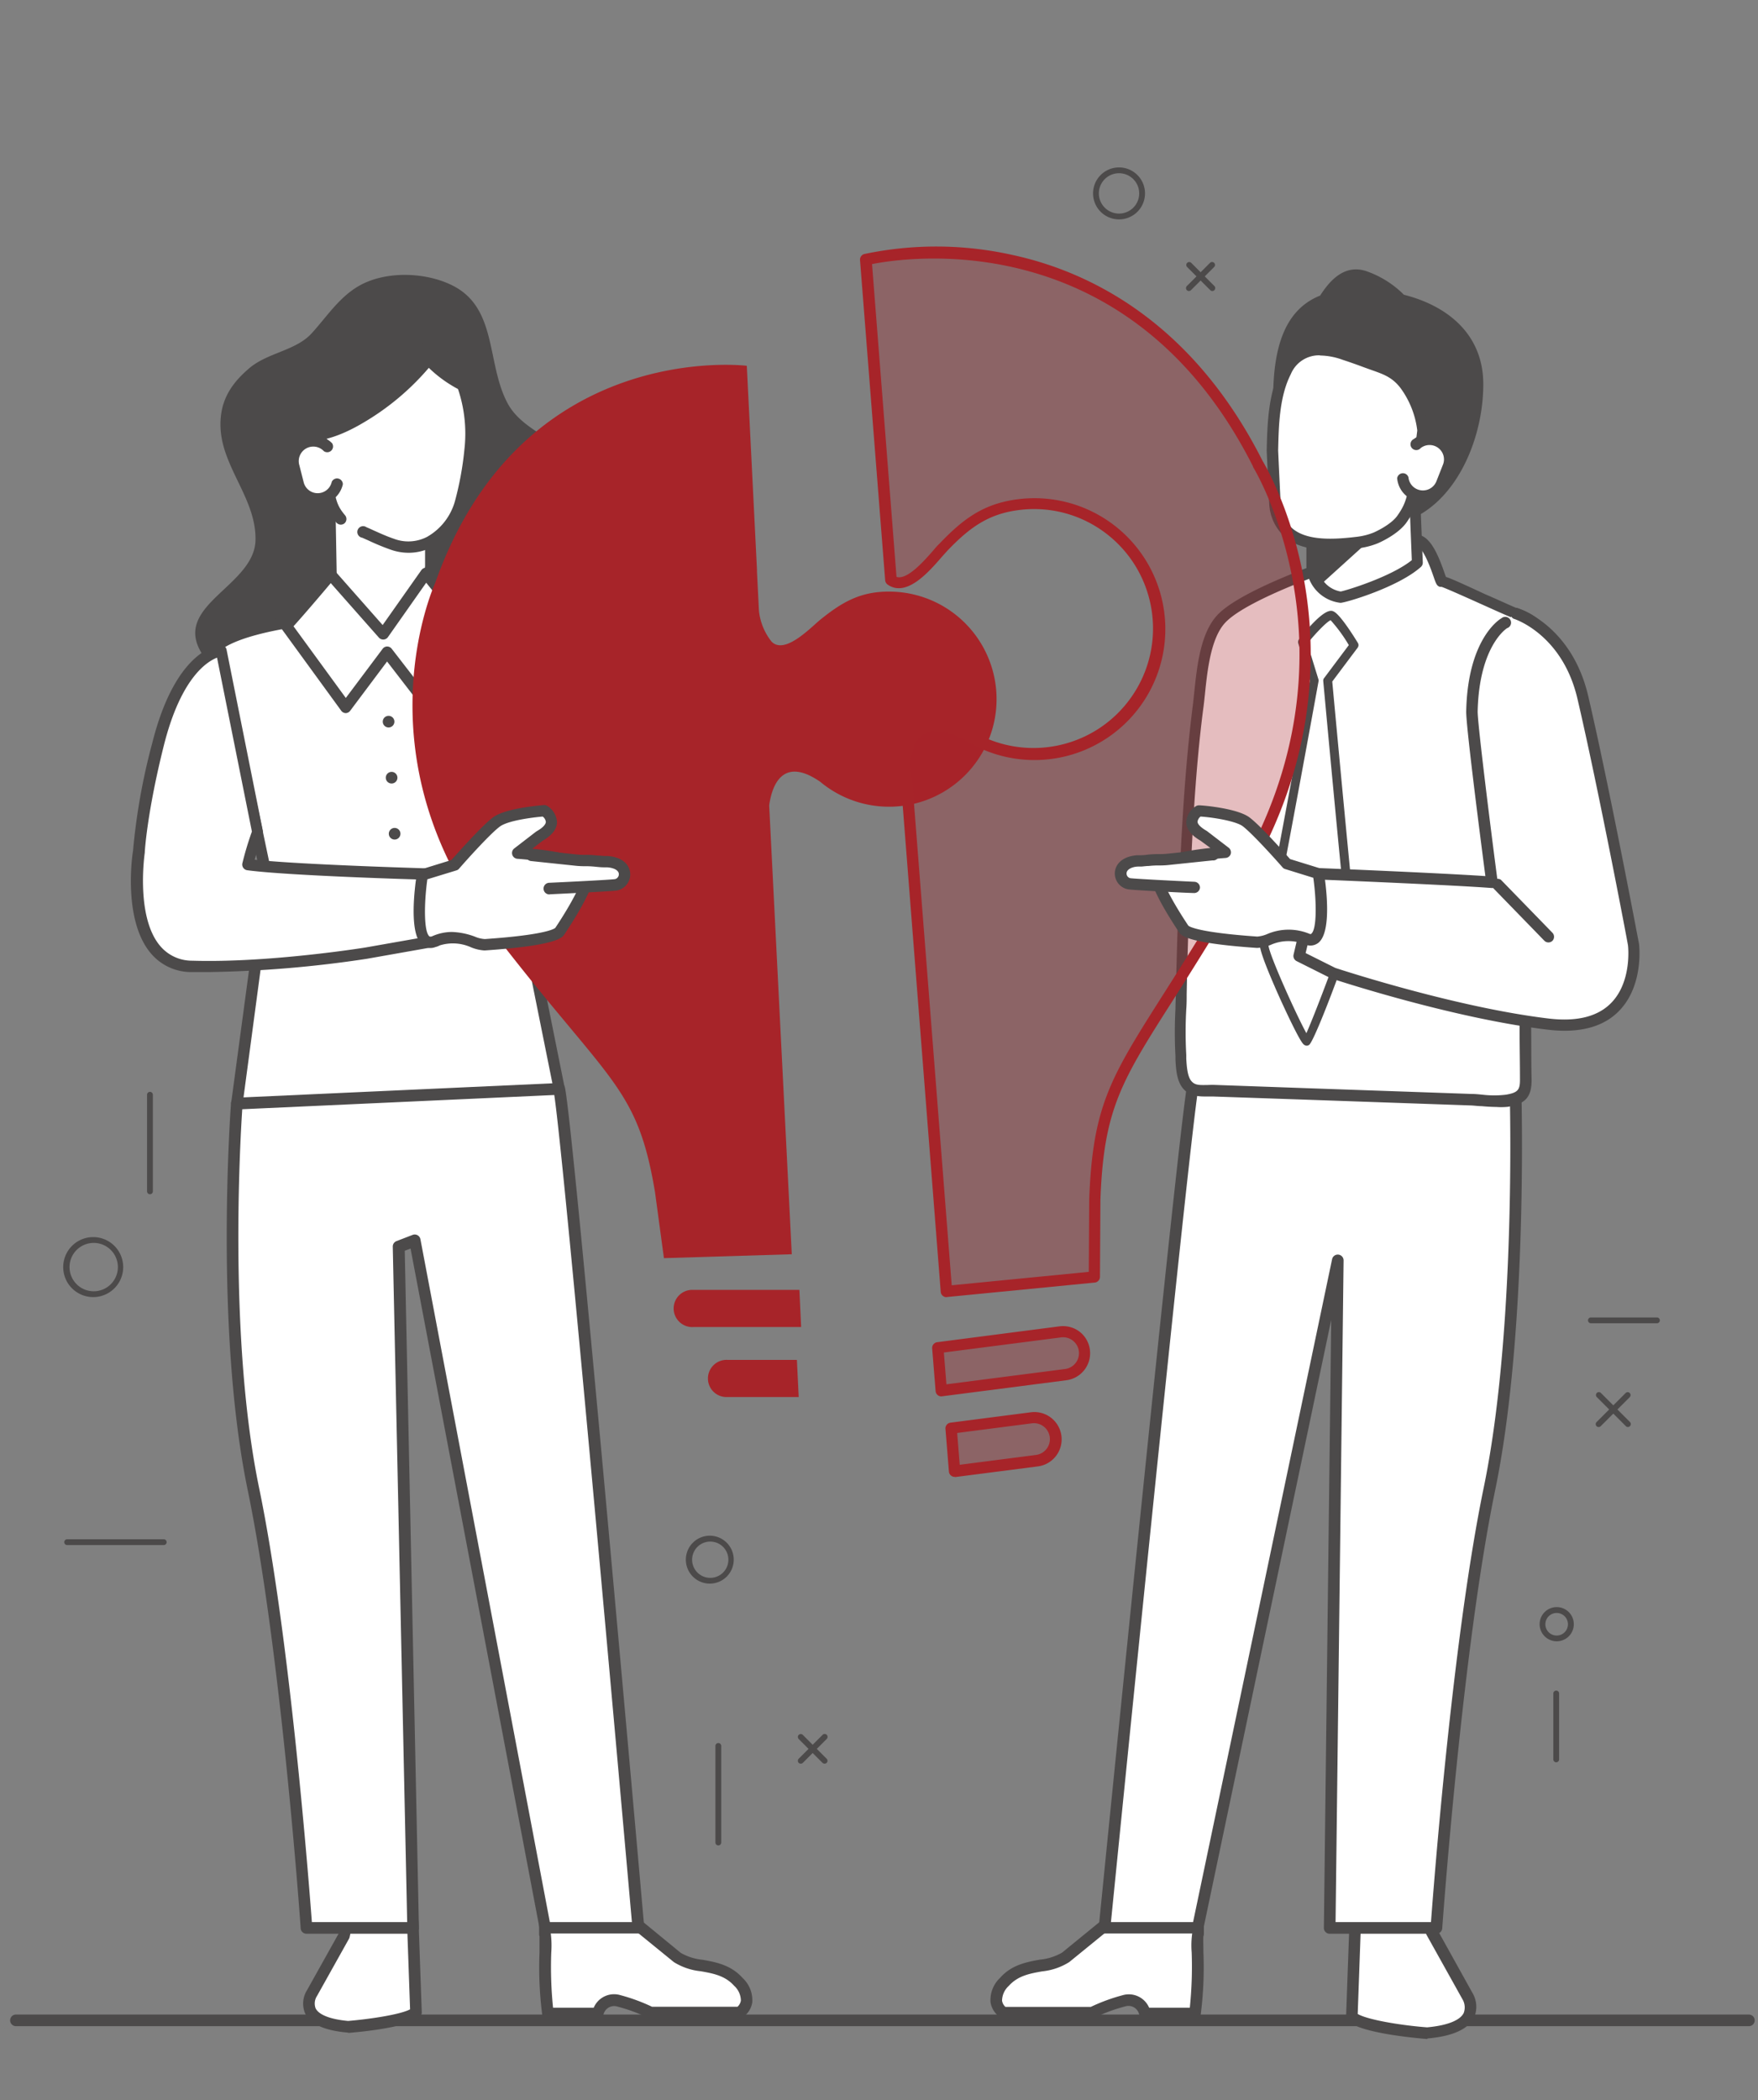
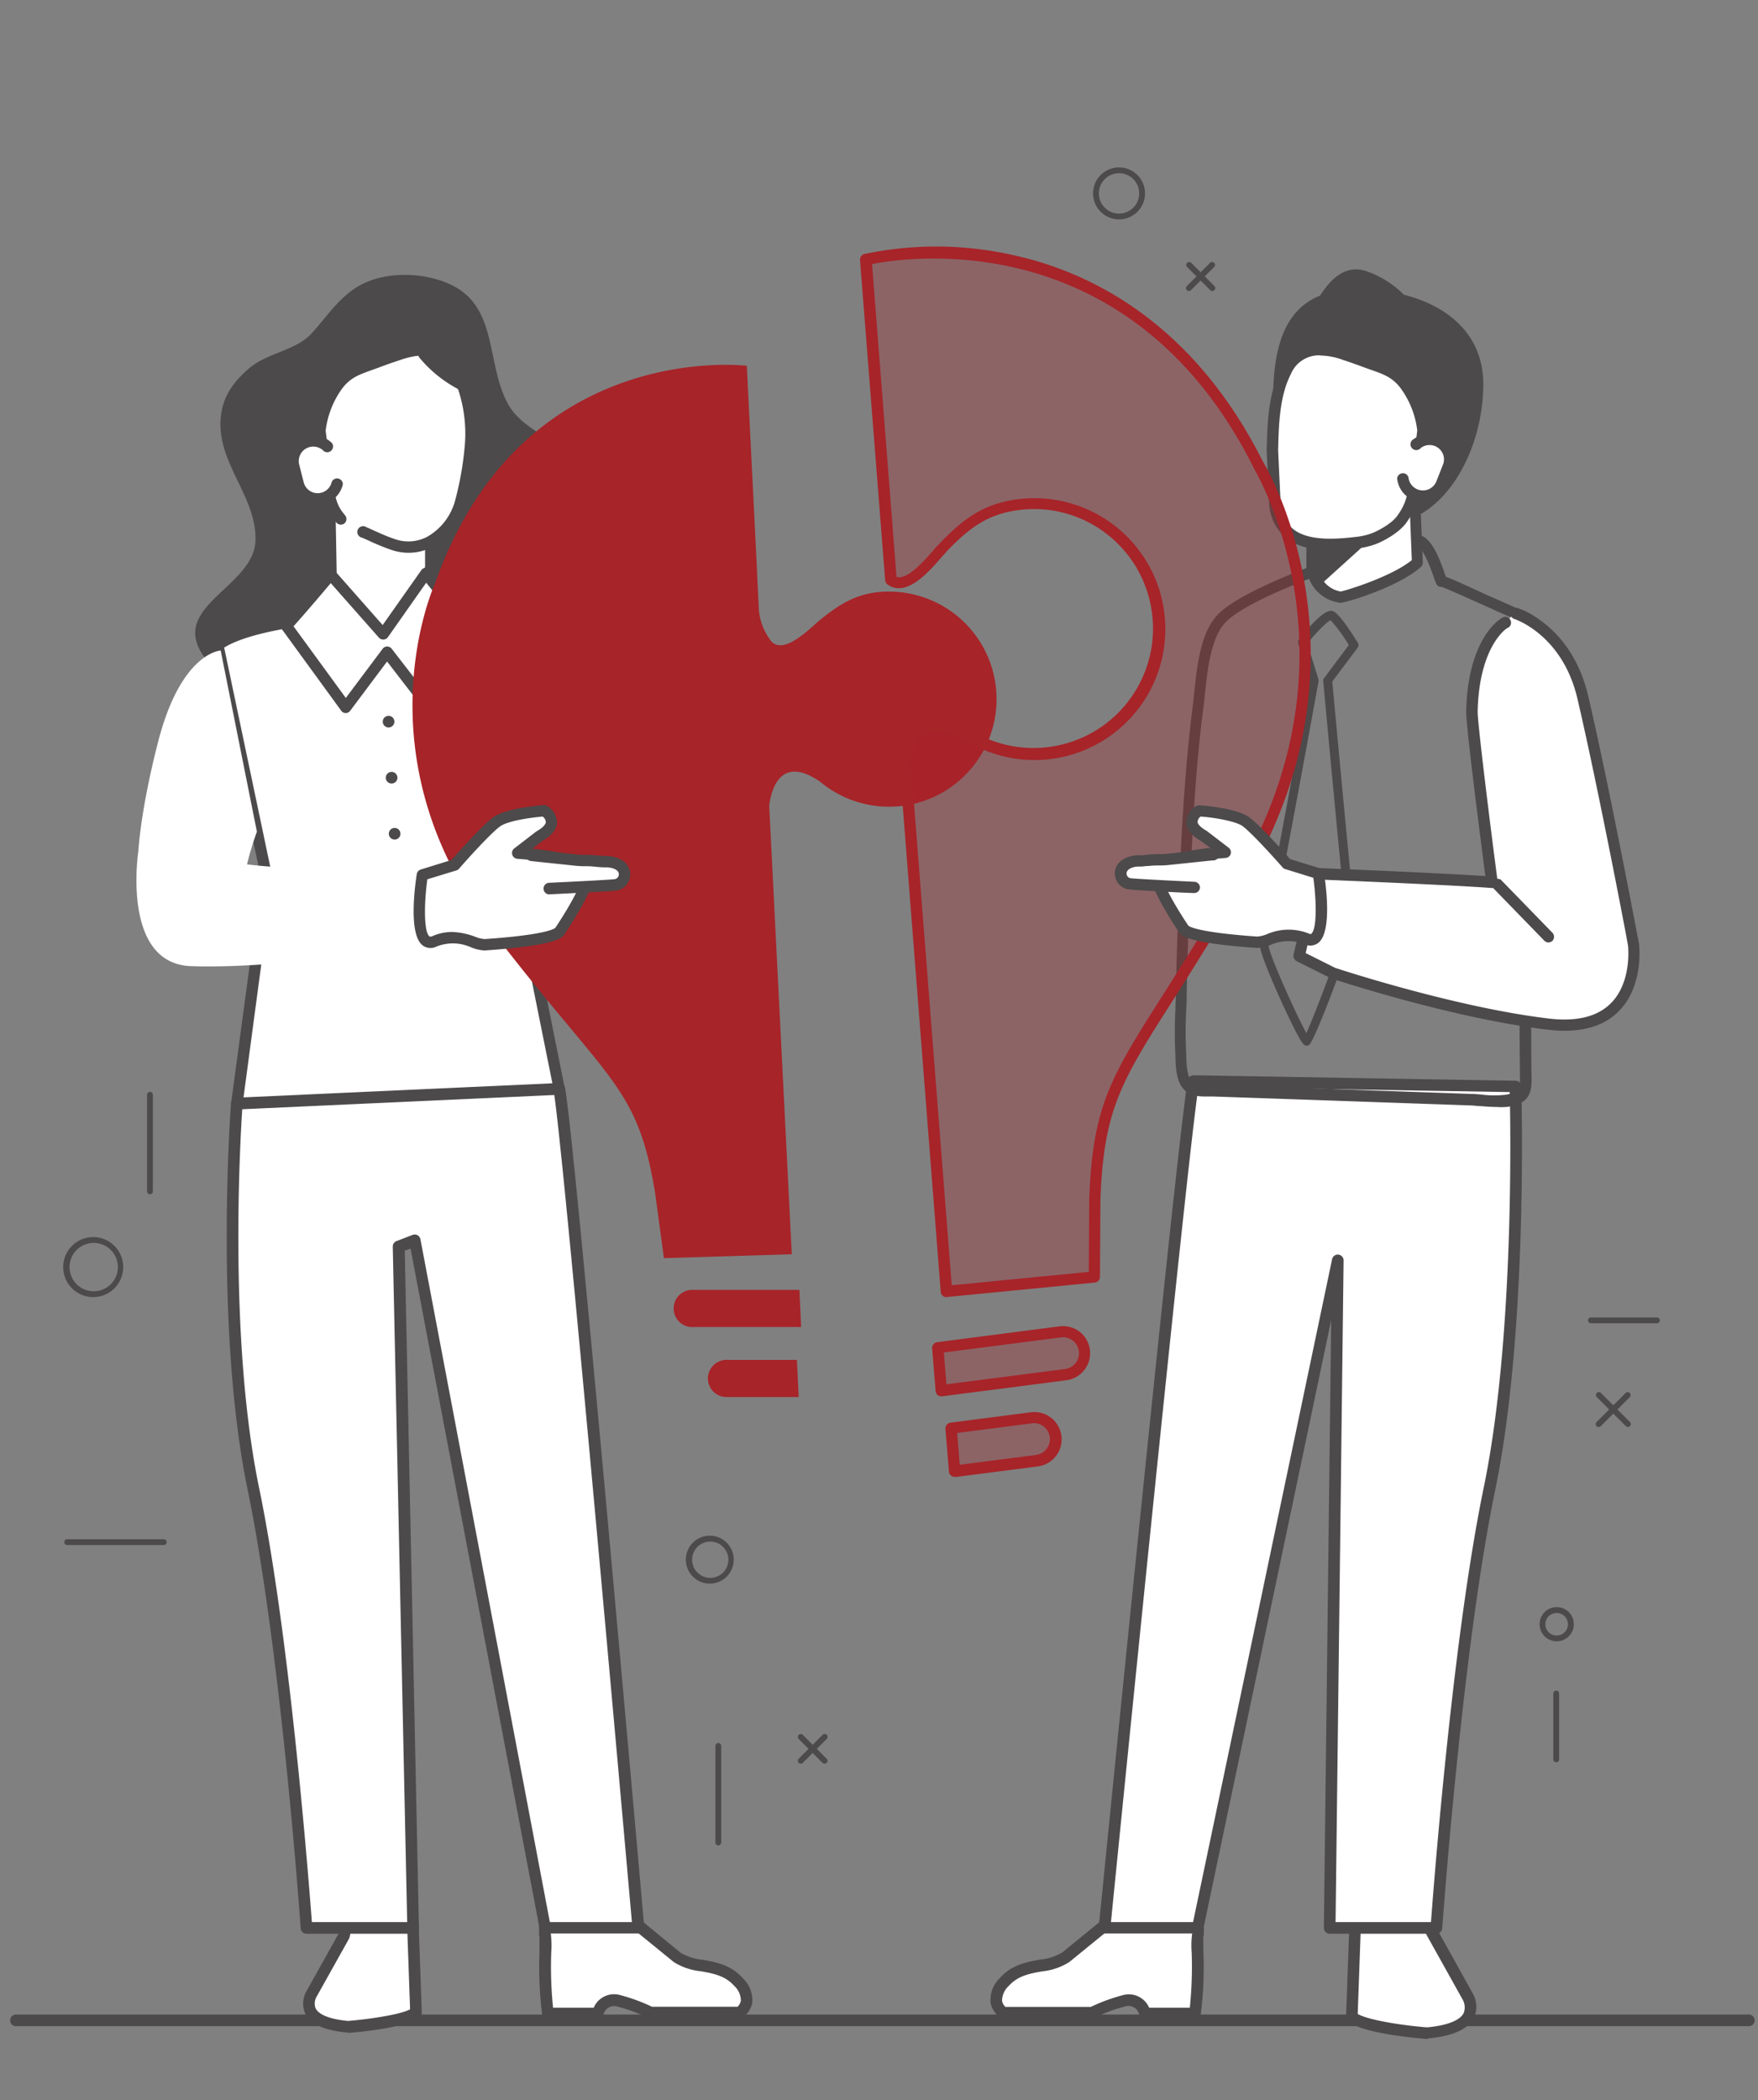
<svg xmlns="http://www.w3.org/2000/svg" width="201" height="240" viewBox="0 0 201 240">
  <rect x="0" y="0" width="201" height="240" fill="#808080" stroke="none" />
  <g fill="none" fill-rule="evenodd">
    <g fill-rule="nonzero">
      <path d="M199.957 231.558H1.824a.664.664 0 0 1 0-1.329h198.133a.664.664 0 0 1 0 1.33z" fill="#4C4A4A" />
      <path d="m39.326 221.193-3.662 6.551s-2.172 3.322 4.127 3.847c0 0 6.531-.518 7.767-1.68l-.365-10.34-7.396-.571-.471 2.193z" fill="#FFF" />
      <path d="M39.79 232.289h-.052c-2.658-.233-4.26-.97-4.858-2.206a2.89 2.89 0 0 1 .233-2.658l3.588-6.418.445-2.1a.664.664 0 0 1 .704-.525l7.396.578a.664.664 0 0 1 .611.665l.366 10.332a.664.664 0 0 1-.206.511c-1.33 1.256-7.044 1.768-8.173 1.86l-.053-.039zm.532-12.551-.345 1.627a.884.884 0 0 1-.067.186l-3.66 6.545c-.279.419-.34.944-.167 1.416.366.75 1.688 1.262 3.714 1.448 2.412-.2 5.98-.724 7.09-1.329l-.332-9.388-6.233-.505z" fill="#4C4A4A" />
      <path d="M62.296 221.033c.239.366-.246 5.316.358 9.077h5.688a1.953 1.953 0 0 1 2.419-1.456 20.28 20.28 0 0 1 3.628 1.33h10.16s1.933-1.21-.12-3.509c-2.054-2.299-5.183-1.462-6.997-2.79l-6-4.904-9.116.2-.02 2.052z" fill="#FFF" />
      <path d="M68.342 230.774h-5.688a.665.665 0 0 1-.664-.558 42.525 42.525 0 0 1-.306-7.11v-1.814a.667.667 0 0 1-.046-.259V219c0-.367.297-.664.664-.664l9.123-.2c.16-.009.317.043.439.146l5.98 4.904a6.26 6.26 0 0 0 2.498.784c1.508.273 3.223.578 4.572 2.086a3.475 3.475 0 0 1 1.096 2.778 2.551 2.551 0 0 1-1.116 1.734.664.664 0 0 1-.352.1H74.389a.664.664 0 0 1-.3-.067 19.362 19.362 0 0 0-3.494-1.282 1.25 1.25 0 0 0-1.608.97.665.665 0 0 1-.645.485zm-5.11-1.329h4.652a2.525 2.525 0 0 1 3.043-1.435c1.246.33 2.458.774 3.621 1.329h9.774c.203-.186.339-.433.386-.704a2.326 2.326 0 0 0-.771-1.695c-1.043-1.163-2.392-1.408-3.82-1.66a7.156 7.156 0 0 1-3.07-1.044l-5.854-4.764-8.226.18v1.282c.096.733.116 1.475.06 2.212a45.88 45.88 0 0 0 .206 6.3z" fill="#4C4A4A" />
      <path d="M27.08 126.096s-1.994 25.402 1.887 44.02c3.88 18.618 6.073 50.213 6.073 50.213h12.193l-1.662-77.874 1.841-.71 14.904 78.584h10.63s-8.092-91.694-9.049-95.88l-36.817 1.647z" fill="#FFF" />
      <path d="M47.233 220.993H35.04c-.35 0-.64-.269-.665-.618 0-.312-2.259-31.76-6.06-50.12-3.827-18.49-1.92-43.946-1.9-44.199a.664.664 0 0 1 .665-.617l36.844-1.682a.665.665 0 0 1 .664.512c.963 4.173 8.738 92.226 9.07 95.974a.664.664 0 0 1-.665.724h-10.63a.664.664 0 0 1-.665-.538L46.94 142.688l-.664.252 1.621 77.389a.664.664 0 0 1-.193.478.665.665 0 0 1-.471.186zm-11.575-1.329h10.897l-1.648-77.196a.664.664 0 0 1 .425-.63l1.847-.712a.664.664 0 0 1 .89.499l14.798 78.04h9.382c-.744-8.386-7.654-86.38-8.877-94.525l-35.674 1.627c-.26 3.907-1.542 26.492 1.92 43.243 3.522 16.983 5.7 45.136 6.04 49.654z" fill="#4C4A4A" />
      <path d="m163.691 220.827 4.086 7.263s2.406 3.66-4.584 4.265c0 0-7.243-.584-8.638-1.867l.412-11.468 8.206-.631.518 2.438z" fill="#FFF" />
      <path d="M163.166 233.02h-.04c-1.249-.1-7.548-.665-9.01-2.047a.664.664 0 0 1-.212-.511l.412-11.462a.664.664 0 0 1 .61-.664l8.214-.665c.33-.024.628.2.697.525l.499 2.332 3.986 7.176c.532.858.616 1.92.226 2.85-.664 1.33-2.445 2.154-5.315 2.406l-.067.06zm-7.933-2.857c1.209.704 5.222 1.329 7.933 1.528 2.28-.206 3.768-.79 4.186-1.641a1.82 1.82 0 0 0-.16-1.601l-4.079-7.31a.718.718 0 0 1-.073-.186l-.392-1.867-7.037.539-.378 10.538z" fill="#4C4A4A" />
      <path d="M136.973 221.033c-.245.366.24 5.316-.365 9.077h-5.688a1.953 1.953 0 0 0-2.418-1.456 20.28 20.28 0 0 0-3.628 1.33h-10.16s-1.933-1.21.12-3.509 5.183-1.462 6.997-2.79l6.02-4.904 9.122.2v2.052z" fill="#FFF" />
      <path d="M136.608 230.774h-5.688a.664.664 0 0 1-.664-.505 1.25 1.25 0 0 0-1.608-.97 19.13 19.13 0 0 0-3.495 1.282.664.664 0 0 1-.3.067h-10.139a.664.664 0 0 1-.352-.1 2.532 2.532 0 0 1-1.11-1.734 3.468 3.468 0 0 1 1.09-2.777c1.33-1.509 3.063-1.814 4.572-2.087a6.213 6.213 0 0 0 2.525-.804l5.98-4.884c.124-.1.28-.151.438-.146l9.123.2c.367 0 .665.297.665.664v2.053c0 .09-.019.177-.054.26-.033.232 0 1.07 0 1.813a42.525 42.525 0 0 1-.305 7.11.664.664 0 0 1-.678.558zm-5.223-1.329h4.652a45.88 45.88 0 0 0 .212-6.319 10.02 10.02 0 0 1 .067-2.212v-1.25l-8.233-.179-5.827 4.744a7.15 7.15 0 0 1-3.097 1.063c-1.428.253-2.777.499-3.82 1.661a2.326 2.326 0 0 0-.77 1.695c.044.272.18.52.384.704h9.768a20.93 20.93 0 0 1 3.621-1.329 2.525 2.525 0 0 1 3.043 1.422zM62.708 70.043c.664 2.492.97 4.997-2.067 7.27-2.518 1.886-5.242 1.215-7.66 4.026-3.01 3.495-5.097 8.126-10.632 6.857a8.266 8.266 0 0 1-5.396-3.774c-.923-1.469-.757-5.362-1.853-6.319-3.063-2.658-9.303 1.329-12.147-3.628-3.09-5.369 6.147-7.535 6.26-12.744.1-4.611-3.675-8.153-3.987-12.625-.193-3.05 1.03-5.123 3.282-7.03 2.093-1.78 5.316-1.993 7.13-3.986 1.814-1.994 3.256-4.306 5.694-5.575 3.01-1.562 7.356-1.389 10.34.08 5.268 2.584 3.906 8.983 6.398 13.555 1.7 3.102 5.84 3.986 7.634 6.85 2.12 3.395-.458 6.02-2.133 8.797-1.674 2.778-1.714 4.95-.863 8.246z" fill="#4C4A4A" />
      <path d="m24.92 73.718 5.622 26.744-3.449 25.634 36.844-1.68-4.618-22.95 1.003-31.117s-6.02-1.33-9.7-.665c-3.682.665-10.958.665-10.958.665s-11.05.658-14.744 3.369z" fill="#FFF" />
      <path d="M27.08 126.748a.664.664 0 0 1-.479-.213.664.664 0 0 1-.166-.525l3.435-25.522-5.614-26.638a.664.664 0 0 1 .252-.664c3.82-2.79 14.618-3.482 15.083-3.515.12 0 7.31 0 10.884-.664 3.768-.665 9.714.618 9.967.664.306.072.52.35.511.665l-.996 31.056 4.598 22.877a.664.664 0 0 1-.12.525.664.664 0 0 1-.485.246l-36.844 1.688-.026.02zM25.63 74.01l5.535 26.319a.81.81 0 0 1 0 .22l-3.322 24.863 35.315-1.608-4.471-22.213a.525.525 0 0 1 0-.146l.983-30.565c-1.528-.299-6.033-1.083-8.923-.558-3.695.665-10.778.665-11.077.665-.093-.007-10.22.644-14.04 3.023z" fill="#4C4A4A" />
      <path d="M41.718 54.302a1.595 1.595 0 0 1-2.538-1.708l.405-1.262a1.608 1.608 0 0 1 1.993-1.03 1.608 1.608 0 0 1 1.03 1.994" fill="#FFF" />
      <path d="M40.708 55.312c-.237 0-.472-.035-.698-.106a2.252 2.252 0 0 1-1.449-2.83l.406-1.263a2.252 2.252 0 0 1 4.285 1.382.664.664 0 0 1-1.235-.392.957.957 0 0 0-.612-1.203.93.93 0 0 0-.73.06.944.944 0 0 0-.472.552l-.406 1.262a.917.917 0 0 0 .06.724.95.95 0 0 0 1.449.306.664.664 0 1 1 .824 1.003 2.24 2.24 0 0 1-1.422.505z" fill="#4C4A4A" />
      <path d="M37.857 66.216c2.525 2.22 5.316 7.455 5.615 7.435 3.395-.2 5.634-6.525 5.78-8.95l-.033-10.864-11.608.379.246 12z" fill="#FFF" />
      <path d="M43.445 74.302c-.452 0-.664-.319-1.707-1.947-1.044-1.627-2.765-4.299-4.306-5.654a.625.625 0 0 1-.22-.472l-.245-12.013c0-.352.273-.643.624-.665l11.608-.358a.598.598 0 0 1 .472.18c.125.122.197.289.2.464v10.857c-.16 2.798-2.532 9.376-6.386 9.602l-.04.006zm-4.943-8.378c1.608 1.508 3.236 4.033 4.325 5.727.326.499.665 1.043.877 1.33 2.698-.513 4.764-6.06 4.897-8.313V54.515l-10.299.319.2 11.09z" fill="#4C4A4A" />
      <path d="M41.658 60.86c.664.26 1.754.838 3.176 1.33 3.7 1.328 6.83-1.403 7.82-4.811.531-1.96.896-3.96 1.09-5.98a16.611 16.611 0 0 0-1.468-8.91c-1.389-2.778-3.894-2.93-6.645-1.994-.85.292-1.687.578-2.525.89-1.84.665-3.196.93-4.452 2.585a10.824 10.824 0 0 0-2.053 5.243l.372 3.023c.758 4.538.625 5.455 1.994 7.07" fill="#FFF" />
      <path d="M46.72 63.173a6.173 6.173 0 0 1-2.099-.372 27.083 27.083 0 0 1-2.505-1.037l-.704-.312a.664.664 0 1 1 .492-1.196c.199.08.458.193.75.332.665.292 1.442.664 2.4.99a4.651 4.651 0 0 0 3.767-.22 6.784 6.784 0 0 0 3.216-4.159 35.98 35.98 0 0 0 1.063-5.853 15.947 15.947 0 0 0-1.409-8.565c-1.063-2.14-2.93-2.658-5.874-1.661l-.133.046c-.797.266-1.588.538-2.372.837l-.883.32c-1.33.478-2.346.823-3.283 2.046a10.286 10.286 0 0 0-1.913 4.85l.365 2.944c.146.85.26 1.594.352 2.232.405 2.658.512 3.323 1.508 4.499a.664.664 0 0 1-.066.91.664.664 0 0 1-.917-.066c-1.242-1.449-1.395-2.459-1.807-5.15a83.1 83.1 0 0 0-.352-2.24l-.38-3.049a.664.664 0 0 1 0-.16c.22-2.012.972-3.93 2.18-5.554 1.17-1.535 2.426-1.994 3.88-2.485l.858-.313c.797-.299 1.601-.571 2.412-.85l.133-.047c3.574-1.222 6.08-.445 7.455 2.313a17.203 17.203 0 0 1 1.535 9.249 36.578 36.578 0 0 1-1.11 6.113 8.106 8.106 0 0 1-3.867 4.95 5.834 5.834 0 0 1-2.691.658z" fill="#4C4A4A" />
      <path d="M48.522 99.857s-15.681-.458-20.28-1.076a35.708 35.708 0 0 1 1.13-3.734l-4.14-20.705s-4.584.186-7.215 10.665c-1.994 7.827-2.2 12.299-2.2 12.299s-1.993 12.863 6.067 13.11c8.883.278 19.867-1.502 19.867-1.502l7.82-1.382" fill="#FFF" />
-       <path d="M23.79 111.093h-1.94a6.033 6.033 0 0 1-4.65-2.2c-3.11-3.747-2.107-11.003-1.994-11.627a72.266 72.266 0 0 1 2.213-12.392c2.724-10.818 7.614-11.143 7.82-11.157a.665.665 0 0 1 .665.526l4.146 20.704c.03.109.03.223 0 .332a58.915 58.915 0 0 0-.93 2.97c5.255.572 19.355.977 19.501.984a.664.664 0 1 1 0 1.295c-.664 0-15.774-.452-20.365-1.076a.664.664 0 0 1-.552-.764c.3-1.237.666-2.457 1.097-3.655L24.814 75.16c-1.196.466-4.153 2.366-6.08 10.034-1.927 7.667-2.18 12.126-2.18 12.172v.067c0 .02-1.089 7.25 1.722 10.631a4.757 4.757 0 0 0 3.72 1.728c8.712.265 19.635-1.482 19.748-1.502l7.807-1.375a.664.664 0 1 1 .226 1.275l-7.82 1.382a132.89 132.89 0 0 1-18.166 1.522zM48.037 38.701c-3.542 3.017-7.608 2.525-11.11 5.435a1.515 1.515 0 0 0-.459.877 3.987 3.987 0 0 0-3.461 1.894c-.36.591-.266 2.81.192 3.037 2.439 1.182 5.688-.08 8.193-1.549a29.322 29.322 0 0 0 7.694-6.425c1.143-1.375.2-4.365-1.05-3.269z" fill="#4C4A4A" />
      <path d="M48.522 39.312c1.767 1.515 3.8 1.27 5.554 2.725.124.116.205.27.233.438.703-.01 1.36.351 1.728.95.179.293.14 1.409-.093 1.515-1.223.598-2.851-.033-4.1-.77a14.571 14.571 0 0 1-3.847-3.243c-.572-.665-.107-2.146.525-1.615z" fill="#4C4A4A" />
      <path d="M38.601 55.206a2.306 2.306 0 0 1-1.687 1.74 2.306 2.306 0 0 1-2.798-1.674l-.491-1.953a2.306 2.306 0 0 1 1.667-2.804 2.306 2.306 0 0 1 2.193.605" fill="#FFF" />
      <path d="M36.349 57.664a2.957 2.957 0 0 1-2.864-2.232l-.492-1.954a2.97 2.97 0 0 1 .326-2.239 2.957 2.957 0 0 1 4.651-.585.664.664 0 0 1-.943.904 1.661 1.661 0 0 0-2.804 1.601l.498 1.954a1.648 1.648 0 0 0 3.21-.047.664.664 0 0 1 1.268.28 2.95 2.95 0 0 1-2.166 2.225c-.223.06-.453.092-.684.093z" fill="#4C4A4A" />
      <path d="M32.754 71.525c.472-.472 5.057-5.847 5.057-5.847l5.98 6.797 4.923-6.963 5.216 6.478-5.375 8.066-4.266-5.534-4.75 6.332-6.785-9.33z" fill="#FFF" />
      <path d="M39.538 81.498a.664.664 0 0 1-.518-.265l-6.79-9.323a.664.664 0 0 1 .066-.844c.332-.332 3.182-3.654 5.023-5.807a.664.664 0 0 1 .485-.232.664.664 0 0 1 .485.219l5.462 6.186 4.432-6.286a.664.664 0 0 1 .505-.272c.204-.013.4.076.525.239l5.216 6.478c.164.231.164.54 0 .771l-5.37 8.06a.664.664 0 0 1-.517.286.618.618 0 0 1-.539-.253l-3.747-4.857-4.226 5.641a.664.664 0 0 1-.492.26zm-5.98-9.927 5.98 8.193 4.213-5.621a.664.664 0 0 1 .518-.26c.2.004.388.096.512.253l3.72 4.81 4.605-6.91-4.378-5.441-4.38 6.226a.664.664 0 0 1-1.016.06l-5.515-6.24c-1.03 1.23-3.289 3.874-4.259 4.93zM160.515 33.684a11.296 11.296 0 0 0-4.379-2.724c-2.339-.717-3.986.917-5.196 2.817-4.086 1.635-5.375 5.98-5.375 11.781 0 7.455 4.724 14.479 12.18 14.479 7.454 0 11.846-8.638 11.846-16.127 0-5.608-3.953-8.923-9.076-10.226zM10.708 148.236a3.429 3.429 0 1 1 .013-6.857 3.429 3.429 0 0 1-.013 6.857zm0-6.193a2.764 2.764 0 1 0 .013 5.528 2.764 2.764 0 0 0-.013-5.528zM178.037 187.571a1.954 1.954 0 1 1-.014-3.907 1.954 1.954 0 0 1 .014 3.907zm0-3.235a1.29 1.29 0 1 0-.014 2.578 1.29 1.29 0 0 0 .014-2.578zM81.206 180.98a2.738 2.738 0 1 1 0-5.475 2.738 2.738 0 0 1 0 5.475zm0-4.804a2.073 2.073 0 1 0 0 4.146 2.073 2.073 0 0 0 0-4.146zM127.944 25.073a2.97 2.97 0 1 1 0-5.94 2.97 2.97 0 0 1 0 5.94zm0-5.276a2.306 2.306 0 1 0 0 4.612 2.306 2.306 0 0 0 0-4.612z" fill="#4C4A4A" />
      <path d="M79.26 147.412a2.126 2.126 0 1 0 0 4.246h12.338l-.2-4.246H79.26zM83.18 155.412a2.126 2.126 0 1 0 0 4.246h8.139l-.206-4.246h-7.934zM101.591 67.611c-3.275 0-5.375 1.25-7.794 3.203-1.076.87-4.066 4.06-5.581 2.512a6.777 6.777 0 0 1-1.442-3.529l-.226-4.465V65.1l-1.163-23.296s-25.747-3.21-35.634 24.837c0 0-8.99 19.535 6.531 39.761 13.39 17.435 16.552 17.568 18.605 29.82l1.023 7.562 14.618-.445-2.584-51.302c.352-2.486 1.534-4.838 4.578-3.429.435.21.853.454 1.249.73a12.292 12.292 0 1 0 7.874-21.727h-.054z" fill="#A72429" />
      <path d="M173.266 124.17s.877 27.328-2.97 45.946c-3.847 18.618-6.067 50.213-6.067 50.213h-12.2l.924-76.273-16.006 76.273h-10.631s9.222-92.578 10.186-96.75l36.764.59z" fill="#FFF" />
      <path d="M164.23 220.993h-12.2a.665.665 0 0 1-.472-.192.664.664 0 0 1-.193-.479l.838-69.475-14.618 69.588a.664.664 0 0 1-.665.532H126.29a.664.664 0 0 1-.664-.731c.378-3.78 9.242-92.665 10.199-96.83a.665.665 0 0 1 .664-.52l36.784.626c.367 0 .665.297.665.664 0 .273.837 27.621-2.984 46.1-3.8 18.359-6.033 49.834-6.06 50.12a.664.664 0 0 1-.664.597zm-11.529-1.329h10.91c.333-4.511 2.512-32.664 6.034-49.674 3.468-16.764 3.07-40.957 2.97-45.183l-35.588-.598c-1.27 8.08-9.157 86.95-10.007 95.455h9.389l15.893-75.747a.664.664 0 0 1 1.316.14l-.917 75.607z" fill="#4C4A4A" />
-       <path d="M177.79 79.764s1.39-7.894-4.524-9.688c-.904-.279-8.253-3.76-8.439-3.627-.186.132-1.594-6.18-3.68-4.439l-7.988 2.173s-10.764 3.581-13.508 6.491c-2.153 2.293-2.292 7.163-2.658 10.06-.757 5.834-1.116 11.715-1.402 17.588a506.61 506.61 0 0 0-.511 15.283 68.525 68.525 0 0 0 0 7.01c.073.963.073 2.465.704 3.275.744.964 1.907.711 3.023.751l16.206.578 13.29.472c1.328.047 2.697.312 4.026.093 1.754-.286 2.18-.924 2.153-2.518-.053-3.223 0-6.452-.08-9.681-.272-11.336 2.332-22.538 3.389-33.82z" fill="#FFF" />
      <path d="M171.1 126.508a20.36 20.36 0 0 1-1.701-.093c-.406 0-.804-.066-1.196-.08l-19.01-.664-10.472-.359h-.618c-.93 0-2.1.034-2.904-.996-.664-.858-.744-2.153-.804-3.196v-.426a50.458 50.458 0 0 1 0-5.395c0-.565.034-1.123.047-1.681.113-5.555.286-10.552.511-15.282.273-5.648.665-11.695 1.416-17.642.06-.465.113-.99.173-1.548.318-3.03.71-6.797 2.657-8.87 2.824-2.997 13.33-6.512 13.774-6.645l7.934-2.173a1.628 1.628 0 0 1 1.435-.305c1.33.372 2.16 2.452 2.83 4.372.047.14.1.286.147.405.618.2 1.84.751 4.518 1.994 1.555.664 3.322 1.495 3.668 1.6 6.193 1.881 5.07 9.835 4.983 10.393-.378 4.033-.963 8.113-1.528 12.053-1.01 7.096-2.053 14.432-1.933 21.668 0 1.621.04 3.249.046 4.87.007 1.622 0 3.21.04 4.81.033 1.994-.664 2.845-2.704 3.17a7.236 7.236 0 0 1-1.31.02zm-32.638-2.525h.299l10.485.372 19.01.665c.412 0 .837.046 1.256.086.882.105 1.775.105 2.657 0 1.449-.239 1.635-.591 1.615-1.867 0-1.608-.033-3.222-.04-4.83-.006-1.608 0-3.236-.046-4.85-.127-7.343.93-14.732 1.947-21.875.564-3.94 1.142-8.006 1.521-12.013a.146.146 0 0 1 0-.053c.053-.3 1.21-7.349-4.08-8.957-.412-.126-1.72-.717-3.82-1.661-1.681-.757-3.987-1.787-4.452-1.934a.837.837 0 0 1-.186 0c-.352-.113-.432-.332-.718-1.156-.285-.824-1.162-3.322-1.953-3.548-.047 0-.16-.046-.379.14a.664.664 0 0 1-.246.133l-8.033 2.212c-.073 0-10.631 3.548-13.21 6.312-1.647 1.755-2.04 5.429-2.318 8.12-.06.565-.113 1.096-.18 1.581-.77 5.894-1.13 11.907-1.402 17.535a547.125 547.125 0 0 0-.511 15.23c0 .564 0 1.13-.047 1.694a47.721 47.721 0 0 0 0 5.25v.45c.053.818.126 1.941.545 2.48.419.538.93.511 1.854.498l.432-.014zm26.73-57.003a.379.379 0 0 1-.086.053l.087-.053z" fill="#4C4A4A" />
      <path d="M157.545 54.302a1.595 1.595 0 0 0 2.538-1.708l-.405-1.262a1.608 1.608 0 0 0-1.994-1.03 1.608 1.608 0 0 0-1.03 1.994" fill="#FFF" />
      <path d="M158.555 55.319a2.266 2.266 0 0 1-1.422-.512.664.664 0 1 1 .824-1.003.95.95 0 0 0 .897.166c.24-.079.44-.248.558-.472a.944.944 0 0 0 .053-.724l-.405-1.262a.924.924 0 0 0-.472-.552.93.93 0 0 0-.73-.06.957.957 0 0 0-.612 1.203.664.664 0 0 1-1.236.392 2.252 2.252 0 0 1 4.286-1.382l.405 1.262a2.2 2.2 0 0 1-.14 1.715 2.246 2.246 0 0 1-1.328 1.116c-.22.071-.448.11-.678.113z" fill="#4C4A4A" />
      <path d="M162.056 64.309c-2.524 2.22-8.458 3.94-8.797 3.94a3.767 3.767 0 0 1-3.249-3.548l.033-10.864 11.608.366.405 10.106z" fill="#FFF" />
      <path d="M153.26 68.894a4.399 4.399 0 0 1-3.895-4.16V53.837a.664.664 0 0 1 .2-.465.664.664 0 0 1 .472-.18l11.608.36c.336.02.604.288.624.624l.405 10.106a.664.664 0 0 1-.219.512c-2.618 2.332-8.631 4.1-9.196 4.1zm-2.572-14.386v10.193a3.123 3.123 0 0 0 2.598 2.897c.478-.073 5.687-1.621 8.133-3.581l-.366-9.183-10.365-.326z" fill="#4C4A4A" />
      <path d="M160.296 59.312c1.216-1.747 1.255-2.531 1.993-7.07l.372-3.023a10.824 10.824 0 0 0-2.053-5.242c-1.256-1.655-2.605-1.887-4.452-2.585-.837-.312-1.674-.598-2.525-.89-2.764-.944-5.276-.791-6.644 1.993-1.37 2.784-1.442 6.047-1.515 8.997 0 0 .252 5.515.285 5.98.426 5.249 5.615 5.016 9.509 4.545a7.834 7.834 0 0 0 2.026-.525s2.113-.904 3.004-2.18z" fill="#FFF" />
      <path d="M152.11 62.854c-1.94 0-3.794-.326-5.123-1.415a5.429 5.429 0 0 1-1.874-3.947c-.04-.465-.272-5.768-.286-5.98.067-2.904.153-6.459 1.582-9.303 1.428-2.844 3.887-3.535 7.455-2.312l.133.047c.81.279 1.614.551 2.412.85l.857.312c1.455.512 2.71.95 3.88 2.485a11.375 11.375 0 0 1 2.18 5.555.664.664 0 0 1 0 .16l-.38 3.023-.192 1.183c-.591 3.614-.737 4.471-1.927 6.179-.99 1.415-3.19 2.352-3.282 2.392a8.638 8.638 0 0 1-2.2.571c-1.073.13-2.154.197-3.235.2zm-1.203-22.246a3.482 3.482 0 0 0-3.322 2.153c-1.33 2.604-1.382 5.98-1.449 8.724.087 1.854.253 5.548.286 5.9a4.106 4.106 0 0 0 1.395 3.05c1.695 1.382 4.685 1.236 7.382.904a7.369 7.369 0 0 0 1.86-.479s1.948-.837 2.718-1.94c1.024-1.462 1.143-2.186 1.715-5.648l.186-1.156.365-2.917a10.286 10.286 0 0 0-1.913-4.85c-.937-1.223-1.92-1.568-3.276-2.047l-.89-.319a59.004 59.004 0 0 0-2.373-.837l-.133-.046a7.834 7.834 0 0 0-2.551-.472v-.02z" fill="#4C4A4A" />
      <path d="m150.502 67.26 6.113-5.53s-4.652 1.476-7.25.393l.632 2.153.505 2.983z" fill="#4C4A4A" />
      <path d="m107.22 154.003 14.046-1.807a2.474 2.474 0 0 1 .664 4.904l-14.246 1.834-.465-4.93z" fill="#A72429" opacity=".3" />
      <path d="M107.618 159.585a.664.664 0 0 1-.405-.146.664.664 0 0 1-.24-.452l-.398-4.93a.665.665 0 0 1 .565-.665l14.006-1.814c.821-.103 1.65.121 2.306.625a3.116 3.116 0 0 1-1.522 5.535l-14.246 1.84-.066.007zm.299-5.017.292 3.635 13.568-1.748c.48-.062.916-.313 1.21-.698a1.82 1.82 0 0 0-1.675-2.916l-13.395 1.727z" fill="#A72429" />
      <path d="m108.74 163.186 9.164-1.176a2.472 2.472 0 1 1 .63 4.897l-9.394 1.21-.4-4.931z" fill="#A72429" opacity=".3" />
      <path d="M109.14 168.78a.664.664 0 0 1-.406-.145.664.664 0 0 1-.239-.452l-.399-4.93a.665.665 0 0 1 .565-.665l9.156-1.183a3.119 3.119 0 1 1 .798 6.186l-9.39 1.21-.085-.02zm.299-5.016.292 3.635 8.718-1.123a1.822 1.822 0 0 0-.466-3.615l-8.544 1.103z" fill="#A72429" />
      <path d="M160.389 54.601c.075.87.636 1.621 1.448 1.94a2.292 2.292 0 0 0 2.99-1.328l.744-1.874a2.299 2.299 0 0 0-1.295-2.99 2.292 2.292 0 0 0-2.246.305" fill="#FFF" />
      <path d="M162.681 57.352a2.944 2.944 0 0 1-2.937-2.698.664.664 0 0 1 1.29-.112 1.661 1.661 0 0 0 3.195.465l.738-1.874a1.621 1.621 0 0 0 0-1.27 1.654 1.654 0 0 0-2.525-.664.664.664 0 1 1-.784-1.03 2.95 2.95 0 0 1 4.498 1.177c.319.716.333 1.531.04 2.259l-.744 1.873a2.957 2.957 0 0 1-2.77 1.874zM149.425 119.505a.578.578 0 0 1-.412-.186c-.491-.492-2.1-3.94-2.883-5.694-2.353-5.316-2.147-5.701-2.027-5.98.292-.811 3.535-18.26 5.661-29.868l-1.329-4.259a.512.512 0 0 1 .087-.458c2.943-3.681 3.7-3.322 3.986-3.163.744.372 2.273 2.81 2.725 3.548a.498.498 0 0 1 0 .565l-2.91 3.88c.996 10.745 2.51 26.791 2.657 27.502.146.711-4.651 13.708-5.316 14.027a.525.525 0 0 1-.239.086zm-4.392-11.468c.033.97 3.17 7.94 4.332 10.04 1.143-2.552 4.512-11.589 4.618-12.472-.265-1.681-1.96-19.834-2.69-27.768a.472.472 0 0 1 .099-.345l2.824-3.768a17.449 17.449 0 0 0-2.08-2.844c-.452.186-1.668 1.442-2.658 2.658l1.27 4.12a.419.419 0 0 1 0 .239c-1.216 6.704-5.183 28.312-5.715 30.14zm0 0v.08-.08z" fill="#4C4A4A" />
      <path d="M171.983 71.213s-3.534 1.993-3.7 10.093c-.04 1.853 2.292 19.521 2.292 19.521-4.439-.352-19.834-.97-19.834-.97l-2.233 9.402 3.894 1.94s13.615 4.539 24.631 5.834c11.017 1.296 9.728-9.076 9.728-9.076s-3.396-17.987-5.794-28.266c-1.82-7.827-7.721-9.615-7.721-9.615" fill="#FFF" />
      <path d="M45.093 82.475a.664.664 0 1 1-1.329-.005.664.664 0 0 1 1.329.005zM45.439 88.88a.664.664 0 1 1-1.33-.005.664.664 0 0 1 1.33.005zM45.784 95.286a.664.664 0 1 1-1.329-.006.664.664 0 0 1 1.33.006z" fill="#4C4A4A" />
      <path d="m48.309 99.99 3.674-1.136s3.456-3.987 4.818-4.944c1.362-.957 5.442-1.256 5.442-1.256s2.152 1.33-.559 2.904l-2.525 1.94s7.974.578 8.147 2.133c.172 1.555-2.91 6.206-3.323 6.784-.412.578-2.91 1.163-8.531 1.555-1.176.08-3.103-1.555-5.82-.392-2.718 1.163-1.323-7.588-1.323-7.588z" fill="#FFF" />
      <path d="M55.385 108.621a4.864 4.864 0 0 1-1.495-.345 5.063 5.063 0 0 0-3.986-.1 1.495 1.495 0 0 1-1.588-.14c-1.595-1.242-.91-6.544-.665-8.146a.664.664 0 0 1 .452-.518l3.502-1.083c.664-.73 3.535-3.987 4.804-4.904 1.461-1.043 5.315-1.329 5.774-1.382a.664.664 0 0 1 .385.1 2.319 2.319 0 0 1 1.116 1.847c0 .798-.571 1.515-1.654 2.146l-1.17.897c3.429.353 6.89 1.077 7.077 2.552.186 1.475-1.748 4.75-3.402 7.23-.253.384-.844 1.275-9.03 1.84l-.12.006zm-3.734-2.113a8.2 8.2 0 0 1 2.658.539c.358.156.74.248 1.13.272 7.076-.485 7.973-1.203 8.053-1.282 1.993-2.99 3.275-5.542 3.176-6.326-.32-.545-3.854-1.296-7.548-1.568a.664.664 0 0 1-.346-1.163l2.518-1.94.073-.047c.665-.372 1.037-.764 1.044-1.07a.904.904 0 0 0-.36-.604c-1.235.106-3.94.458-4.87 1.123-1.056.757-3.747 3.747-4.697 4.837a.598.598 0 0 1-.3.193l-3.322 1.016c-.392 2.838-.398 6.027.24 6.525 0 0 .073.06.279 0a5.561 5.561 0 0 1 2.272-.505z" fill="#4C4A4A" />
      <path d="m60.8 97.744 4.918.518c1.222.133 1.289 0 2.511.14.399.04.798.053 1.196.08.718.046 1.734.319 1.994 1.163a1.23 1.23 0 0 1-.964 1.501c-.764.106-7.555.419-7.555.419" fill="#FFF" />
      <path d="M62.847 102.216a.665.665 0 1 1-.033-1.329c1.88-.086 6.897-.332 7.502-.419a.551.551 0 0 0 .345-.245.545.545 0 0 0 .08-.439c-.166-.578-1.183-.664-1.382-.664h-.352c-.293 0-.578-.034-.87-.06a10.18 10.18 0 0 0-1.19-.067 10.16 10.16 0 0 1-1.33-.073l-4.916-.518a.664.664 0 0 1-.578-.711.664.664 0 0 1 .71-.578l4.924.518c.395.049.792.071 1.19.067.444-.005.888.019 1.329.073.272 0 .545.04.81.053h.36c1.328.086 2.292.664 2.55 1.634.138.511.048 1.056-.245 1.495-.285.439-.74.738-1.256.824-.77.1-6.917.392-7.615.426l-.033.013zM17.146 136.482a.332.332 0 0 1-.332-.332v-11.037a.332.332 0 0 1 .664 0v11.037a.332.332 0 0 1-.332.332zM82.13 210.9a.332.332 0 0 1-.333-.332v-11.036a.332.332 0 0 1 .665 0v11.036a.332.332 0 0 1-.332.332zM18.72 176.575H7.679a.332.332 0 0 1 0-.665H18.72a.332.332 0 0 1 0 .665zM189.445 151.226h-7.548a.332.332 0 0 1 0-.665h7.548a.332.332 0 1 1 0 .665zM177.93 201.399a.332.332 0 0 1-.332-.333v-7.528a.332.332 0 1 1 .664 0v7.522a.332.332 0 0 1-.332.339zM186.123 163.086a.332.332 0 0 1-.233-.1l-3.322-3.322a.339.339 0 0 1 0-.471.332.332 0 0 1 .472 0l3.322 3.322a.332.332 0 0 1 0 .465.339.339 0 0 1-.24.106z" fill="#4C4A4A" />
      <path d="M182.78 163.086a.332.332 0 0 1-.24-.565l3.324-3.322a.332.332 0 0 1 .472 0 .339.339 0 0 1 0 .472l-3.323 3.322a.326.326 0 0 1-.232.093zM94.282 201.558a.359.359 0 0 1-.239-.093l-2.724-2.724a.339.339 0 0 1 0-.472.332.332 0 0 1 .472 0l2.724 2.724a.332.332 0 0 1 0 .472.359.359 0 0 1-.233.093z" fill="#4C4A4A" />
      <path d="M91.558 201.558a.359.359 0 0 1-.24-.093.339.339 0 0 1 0-.472l2.725-2.724a.334.334 0 1 1 .472.472l-2.724 2.724a.346.346 0 0 1-.233.093zM138.608 33.26a.332.332 0 0 1-.233-.1l-2.657-2.658a.334.334 0 0 1 .471-.472l2.658 2.658a.339.339 0 0 1 0 .471.339.339 0 0 1-.239.1z" fill="#4C4A4A" />
      <path d="M135.93 33.26a.332.332 0 0 1-.232-.1.339.339 0 0 1 0-.472l2.657-2.658a.334.334 0 0 1 .472.472l-2.658 2.657a.339.339 0 0 1-.239.1z" fill="#4C4A4A" />
      <path d="M143.804 53c-15.595-30.89-44.83-23.369-44.83-23.369l2.87 36.665c1.993 1.402 4.89-2.625 5.98-3.774 2.498-2.612 4.73-4.372 8.518-4.858a14.319 14.319 0 1 1-5.854 26.253 11.196 11.196 0 0 0-1.548-.665c-4.246-1.328-5.68 1.509-5.448 4.751.093 1.33.212 2.067.265 2.917l4.432 56.651 16.93-1.66.054-8.878c.531-14.452 4.16-15.076 17.01-37.21C157.086 74.21 143.804 53 143.804 53z" fill="#A72429" opacity=".3" />
      <path d="M108.203 148.243a.664.664 0 0 1-.412-.153.664.664 0 0 1-.233-.445l-4.432-56.658c0-.406-.066-.764-.106-1.183-.04-.419-.113-1.017-.16-1.734-.166-2.246.42-3.987 1.642-4.977 1.222-.99 2.697-1.05 4.65-.439.564.179 1.113.401 1.642.665l.06.04c6.16 3.905 14.3 2.283 18.493-3.685 4.192-5.968 2.957-14.177-2.805-18.647a13.535 13.535 0 0 0-10.093-2.731c-3.509.452-5.642 2.046-8.14 4.65l-.598.665c-1.528 1.768-4.086 4.711-6.233 3.19a.664.664 0 0 1-.272-.479l-2.878-36.624a.665.665 0 0 1 .486-.665 39.907 39.907 0 0 1 16.864.087c8.578 1.833 20.525 7.408 28.69 23.574.559.917 13.057 22.246-1.627 47.509-3.502 6.026-6.312 10.451-8.572 14.013-5.98 9.375-7.973 12.532-8.352 22.877l-.053 8.817a.664.664 0 0 1-.585.665l-16.91 1.654-.066.014zm-1.21-64.658a2.658 2.658 0 0 0-1.674.531c-.864.665-1.282 2.087-1.156 3.867.053.705.106 1.23.16 1.695.052.465.086.81.106 1.229l4.385 55.98 15.674-1.535.047-8.292c.399-10.718 2.452-13.954 8.551-23.548 2.253-3.549 5.064-7.974 8.552-13.954 14.525-24.997 1.76-45.987 1.628-46.193a.392.392 0 0 0 0-.053c-14.04-27.814-39.568-23.92-43.562-23.13l2.798 35.748c1.242.399 3.255-1.94 4.265-3.096a7.6 7.6 0 0 1 .665-.724c2.698-2.818 5.017-4.545 8.91-5.05a14.963 14.963 0 1 1-6.1 27.462 9.894 9.894 0 0 0-1.415-.612 5.98 5.98 0 0 0-1.834-.325z" fill="#A72429" />
      <path d="M178.88 117.797a15.947 15.947 0 0 1-1.9-.12c-10.963-1.288-24.631-5.813-24.764-5.86l-.086-.033-3.887-1.947a.664.664 0 0 1-.346-.73l2.213-9.403a.664.664 0 0 1 .664-.498c.146 0 13.86.565 19.057.917-.459-3.495-2.226-17.156-2.193-18.83.173-8.346 3.874-10.559 4.026-10.632a.664.664 0 1 1 .665 1.123c-.047 0-3.223 2.033-3.382 9.548 0 1.429 1.482 13.33 2.286 19.422a.625.625 0 0 1-.173.532.664.664 0 0 1-.518.199c-3.907-.306-16.519-.837-19.27-.95l-1.993 8.385 3.389 1.695c.857.279 13.953 4.551 24.465 5.794 3.156.365 5.528-.226 7.05-1.761 2.438-2.452 1.96-6.552 1.953-6.592 0-.146-3.408-18.06-5.78-28.199-1.721-7.382-7.223-9.136-7.31-9.15a.664.664 0 0 1 .38-1.242c.258.08 6.278 1.993 8.165 10.093 2.38 10.173 5.768 28.113 5.801 28.292.033.18.565 4.818-2.312 7.715-1.455 1.482-3.548 2.232-6.2 2.232z" fill="#4C4A4A" />
      <path fill="#FFF" d="m171.14 100.993 5.893 6.06" />
      <path d="M177.033 107.704a.665.665 0 0 1-.465-.199l-5.894-6.06a.664.664 0 0 1 .93-.903l5.894 6.06a.664.664 0 0 1 0 .916.665.665 0 0 1-.465.186z" fill="#4C4A4A" />
      <path d="m150.74 99.857-3.607-1.123s-3.389-3.893-4.724-4.844c-1.336-.95-5.316-1.236-5.316-1.236s-2.12 1.33.545 2.844l2.472 1.907s-7.801.572-7.974 2.093c-.173 1.522 2.85 6.087 3.23 6.645.378.558 2.857 1.143 8.372 1.521 1.156.08 3.043-1.521 5.707-.378 2.665 1.143 1.296-7.429 1.296-7.429z" fill="#FFF" />
      <path d="M143.797 108.329h-.133c-8.033-.552-8.637-1.435-8.87-1.807-1.621-2.439-3.522-5.648-3.322-7.097.2-1.448 3.561-2.166 6.917-2.518l-1.13-.83c-1.07-.619-1.614-1.33-1.634-2.12a2.326 2.326 0 0 1 1.103-1.82.664.664 0 0 1 .392-.1c.425 0 4.226.332 5.667 1.328 1.243.89 4.08 4.093 4.711 4.811l3.436 1.063a.664.664 0 0 1 .445.518c.246 1.569.923 6.785-.665 8.007a1.482 1.482 0 0 1-1.568.133 5.01 5.01 0 0 0-3.894.1 4.837 4.837 0 0 1-1.455.332zm-6.531-15.01a.904.904 0 0 0-.346.585c0 .292.379.664 1.017 1.036a.272.272 0 0 1 .073.047l2.478 1.9c.211.167.3.446.226.704a.664.664 0 0 1-.578.459c-3.608.266-7.07 1.003-7.408 1.575-.067.59.87 2.757 3.142 6.166.067.06.957.764 7.88 1.242.38-.032.753-.124 1.104-.272a6.22 6.22 0 0 1 4.817-.06c.193.08.24.047.26 0 .624-.485.617-3.608.225-6.385l-3.216-.997a.598.598 0 0 1-.299-.193c-.93-1.063-3.568-3.986-4.611-4.744-.83-.551-3.25-.963-4.764-1.063z" fill="#4C4A4A" />
      <path d="m138.542 97.651-4.824.505c-1.203.133-1.263 0-2.466.133-.392.04-.777.06-1.169.08-.704.046-1.7.312-1.927 1.143a1.203 1.203 0 0 0 .944 1.475c.744.1 7.408.412 7.408.412" fill="#FFF" />
      <path d="M136.475 102.056c-.664 0-6.718-.312-7.468-.418a1.834 1.834 0 0 1-1.482-2.286c.252-.923 1.19-1.528 2.505-1.614h.352c.266 0 .532-.02.797-.06.442-.05.885-.072 1.33-.067.39.001.78-.021 1.169-.066l4.824-.505a.664.664 0 1 1 .133 1.289l-4.824.505c-.43.053-.863.077-1.296.073a9.561 9.561 0 0 0-1.17.06c-.285 0-.57.046-.857.066h-.338c-.545 0-1.223.233-1.33.665-.07.295.11.592.406.664.591.08 5.508.326 7.355.412a.664.664 0 0 1 .618.665.664.664 0 0 1-.724.617z" fill="#4C4A4A" />
    </g>
    <path d="M0 0h200v240H0z" />
  </g>
</svg>